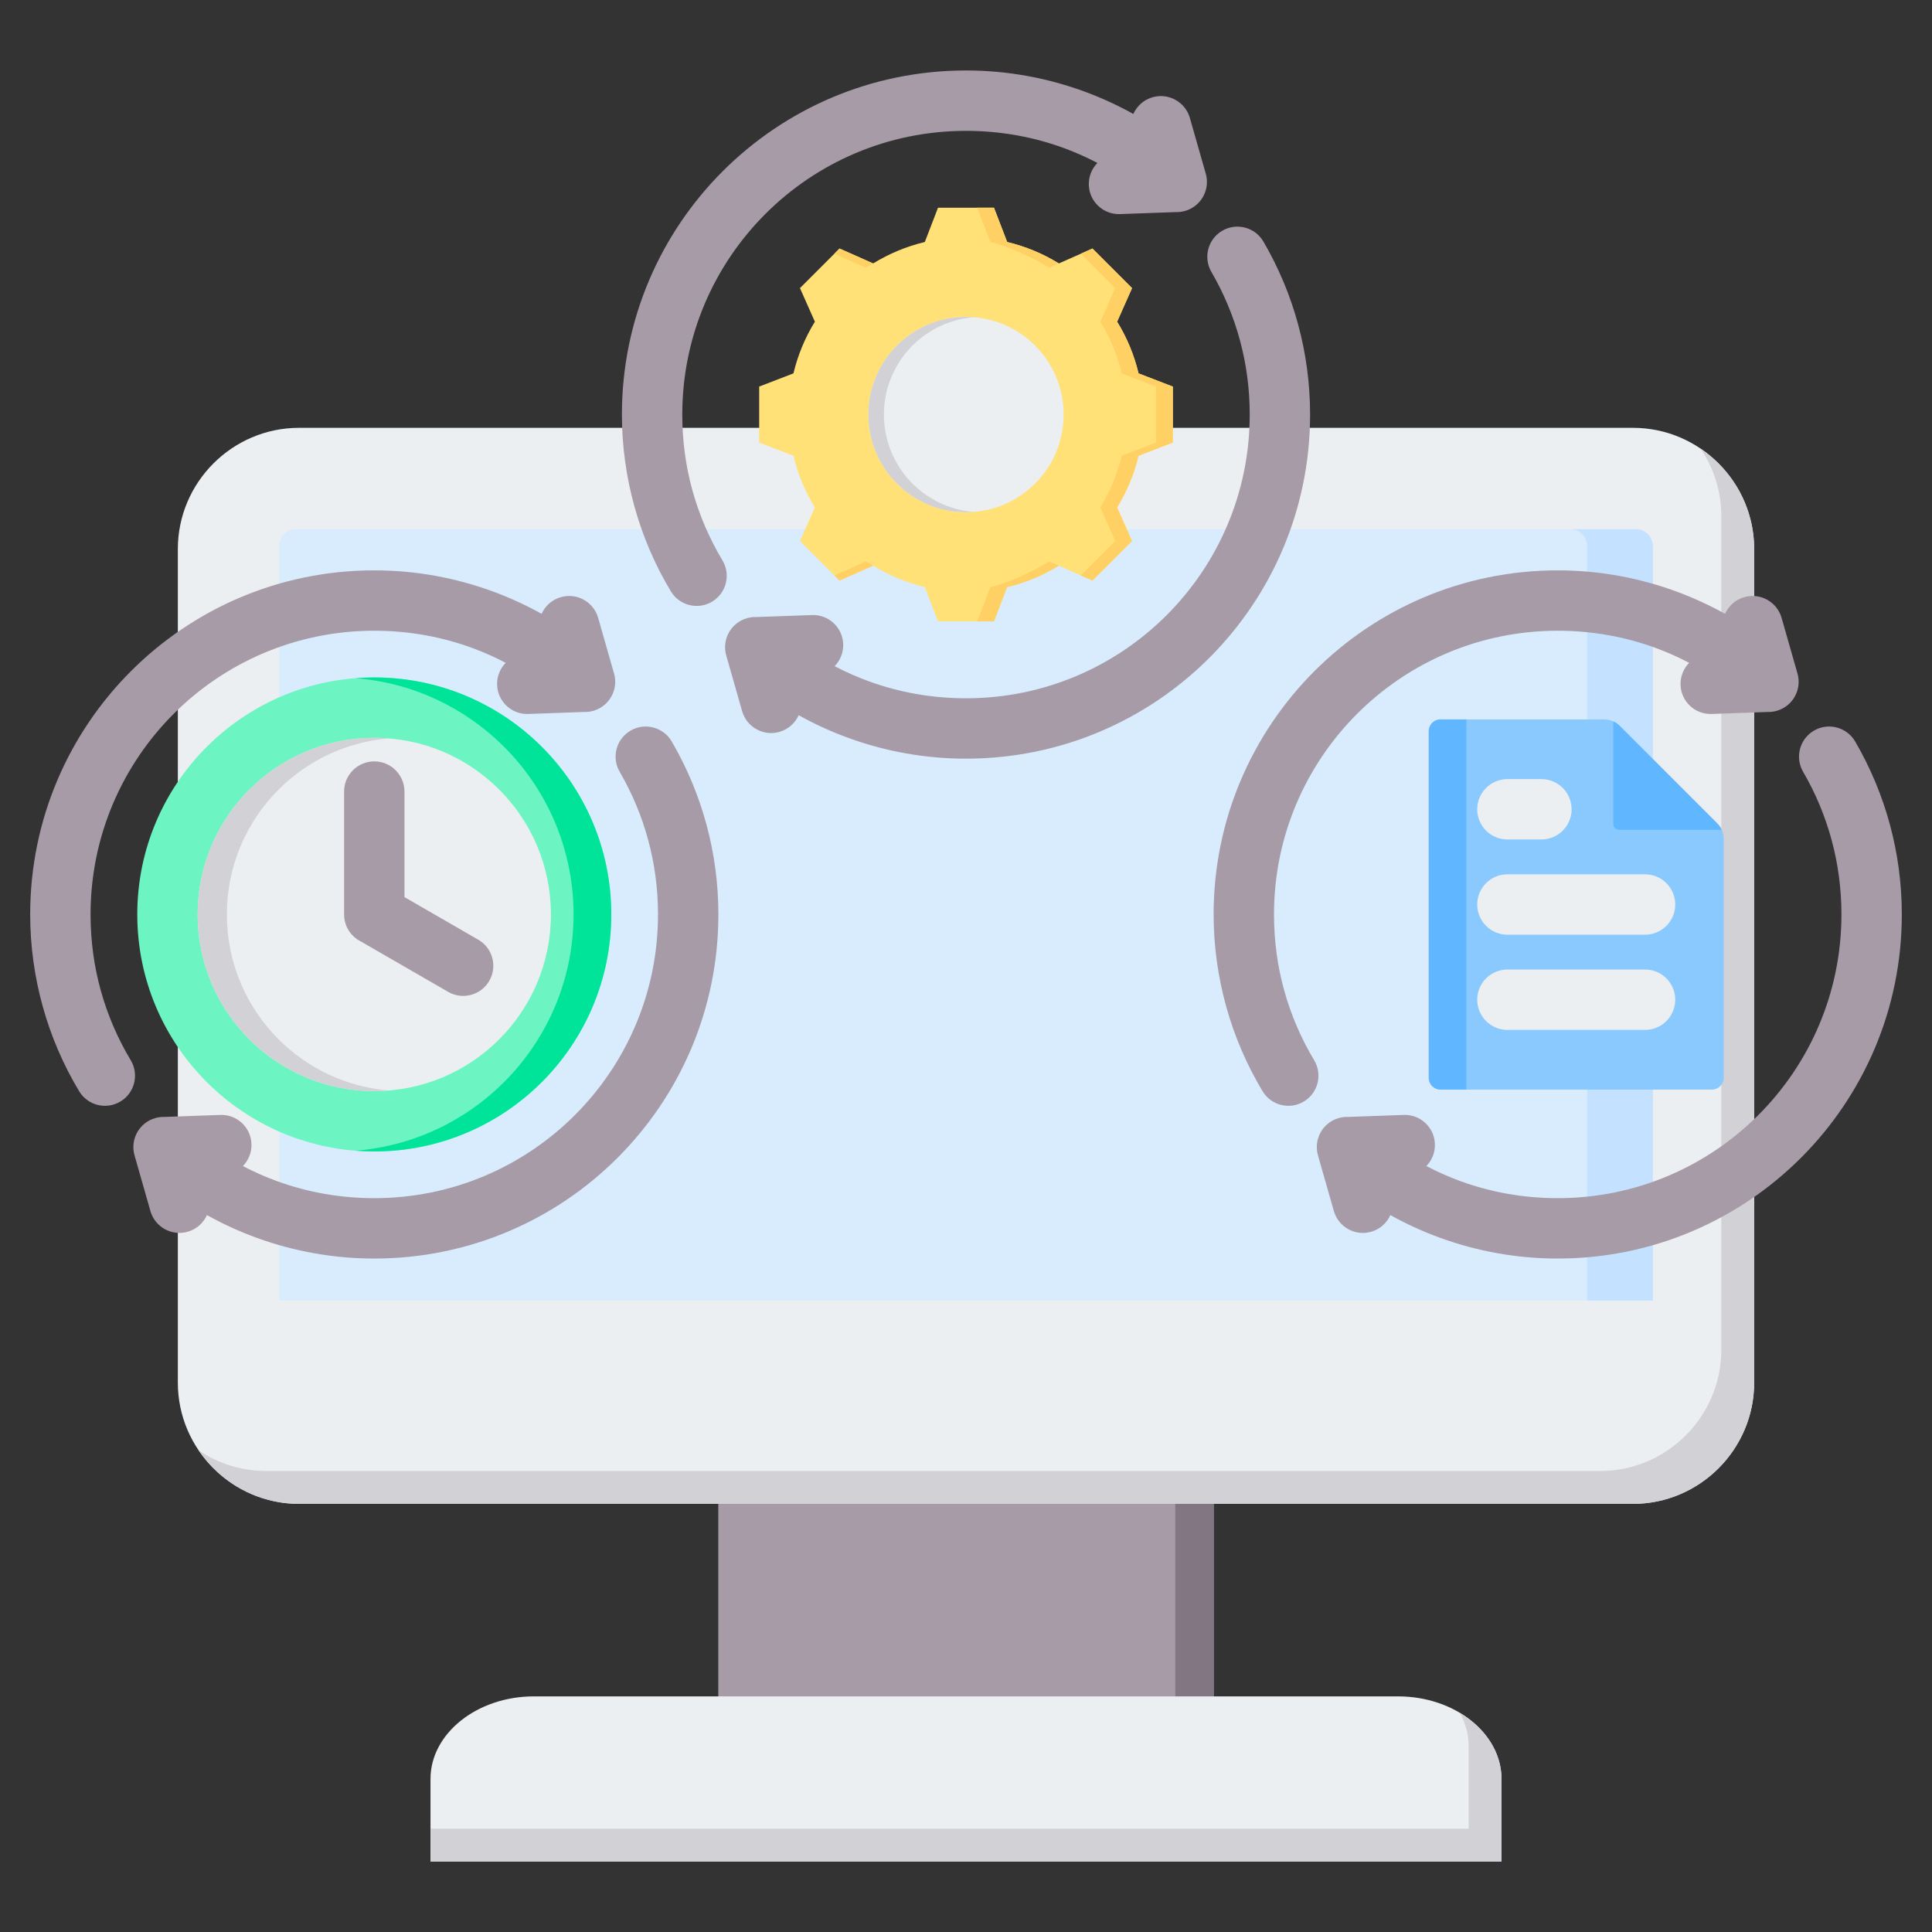
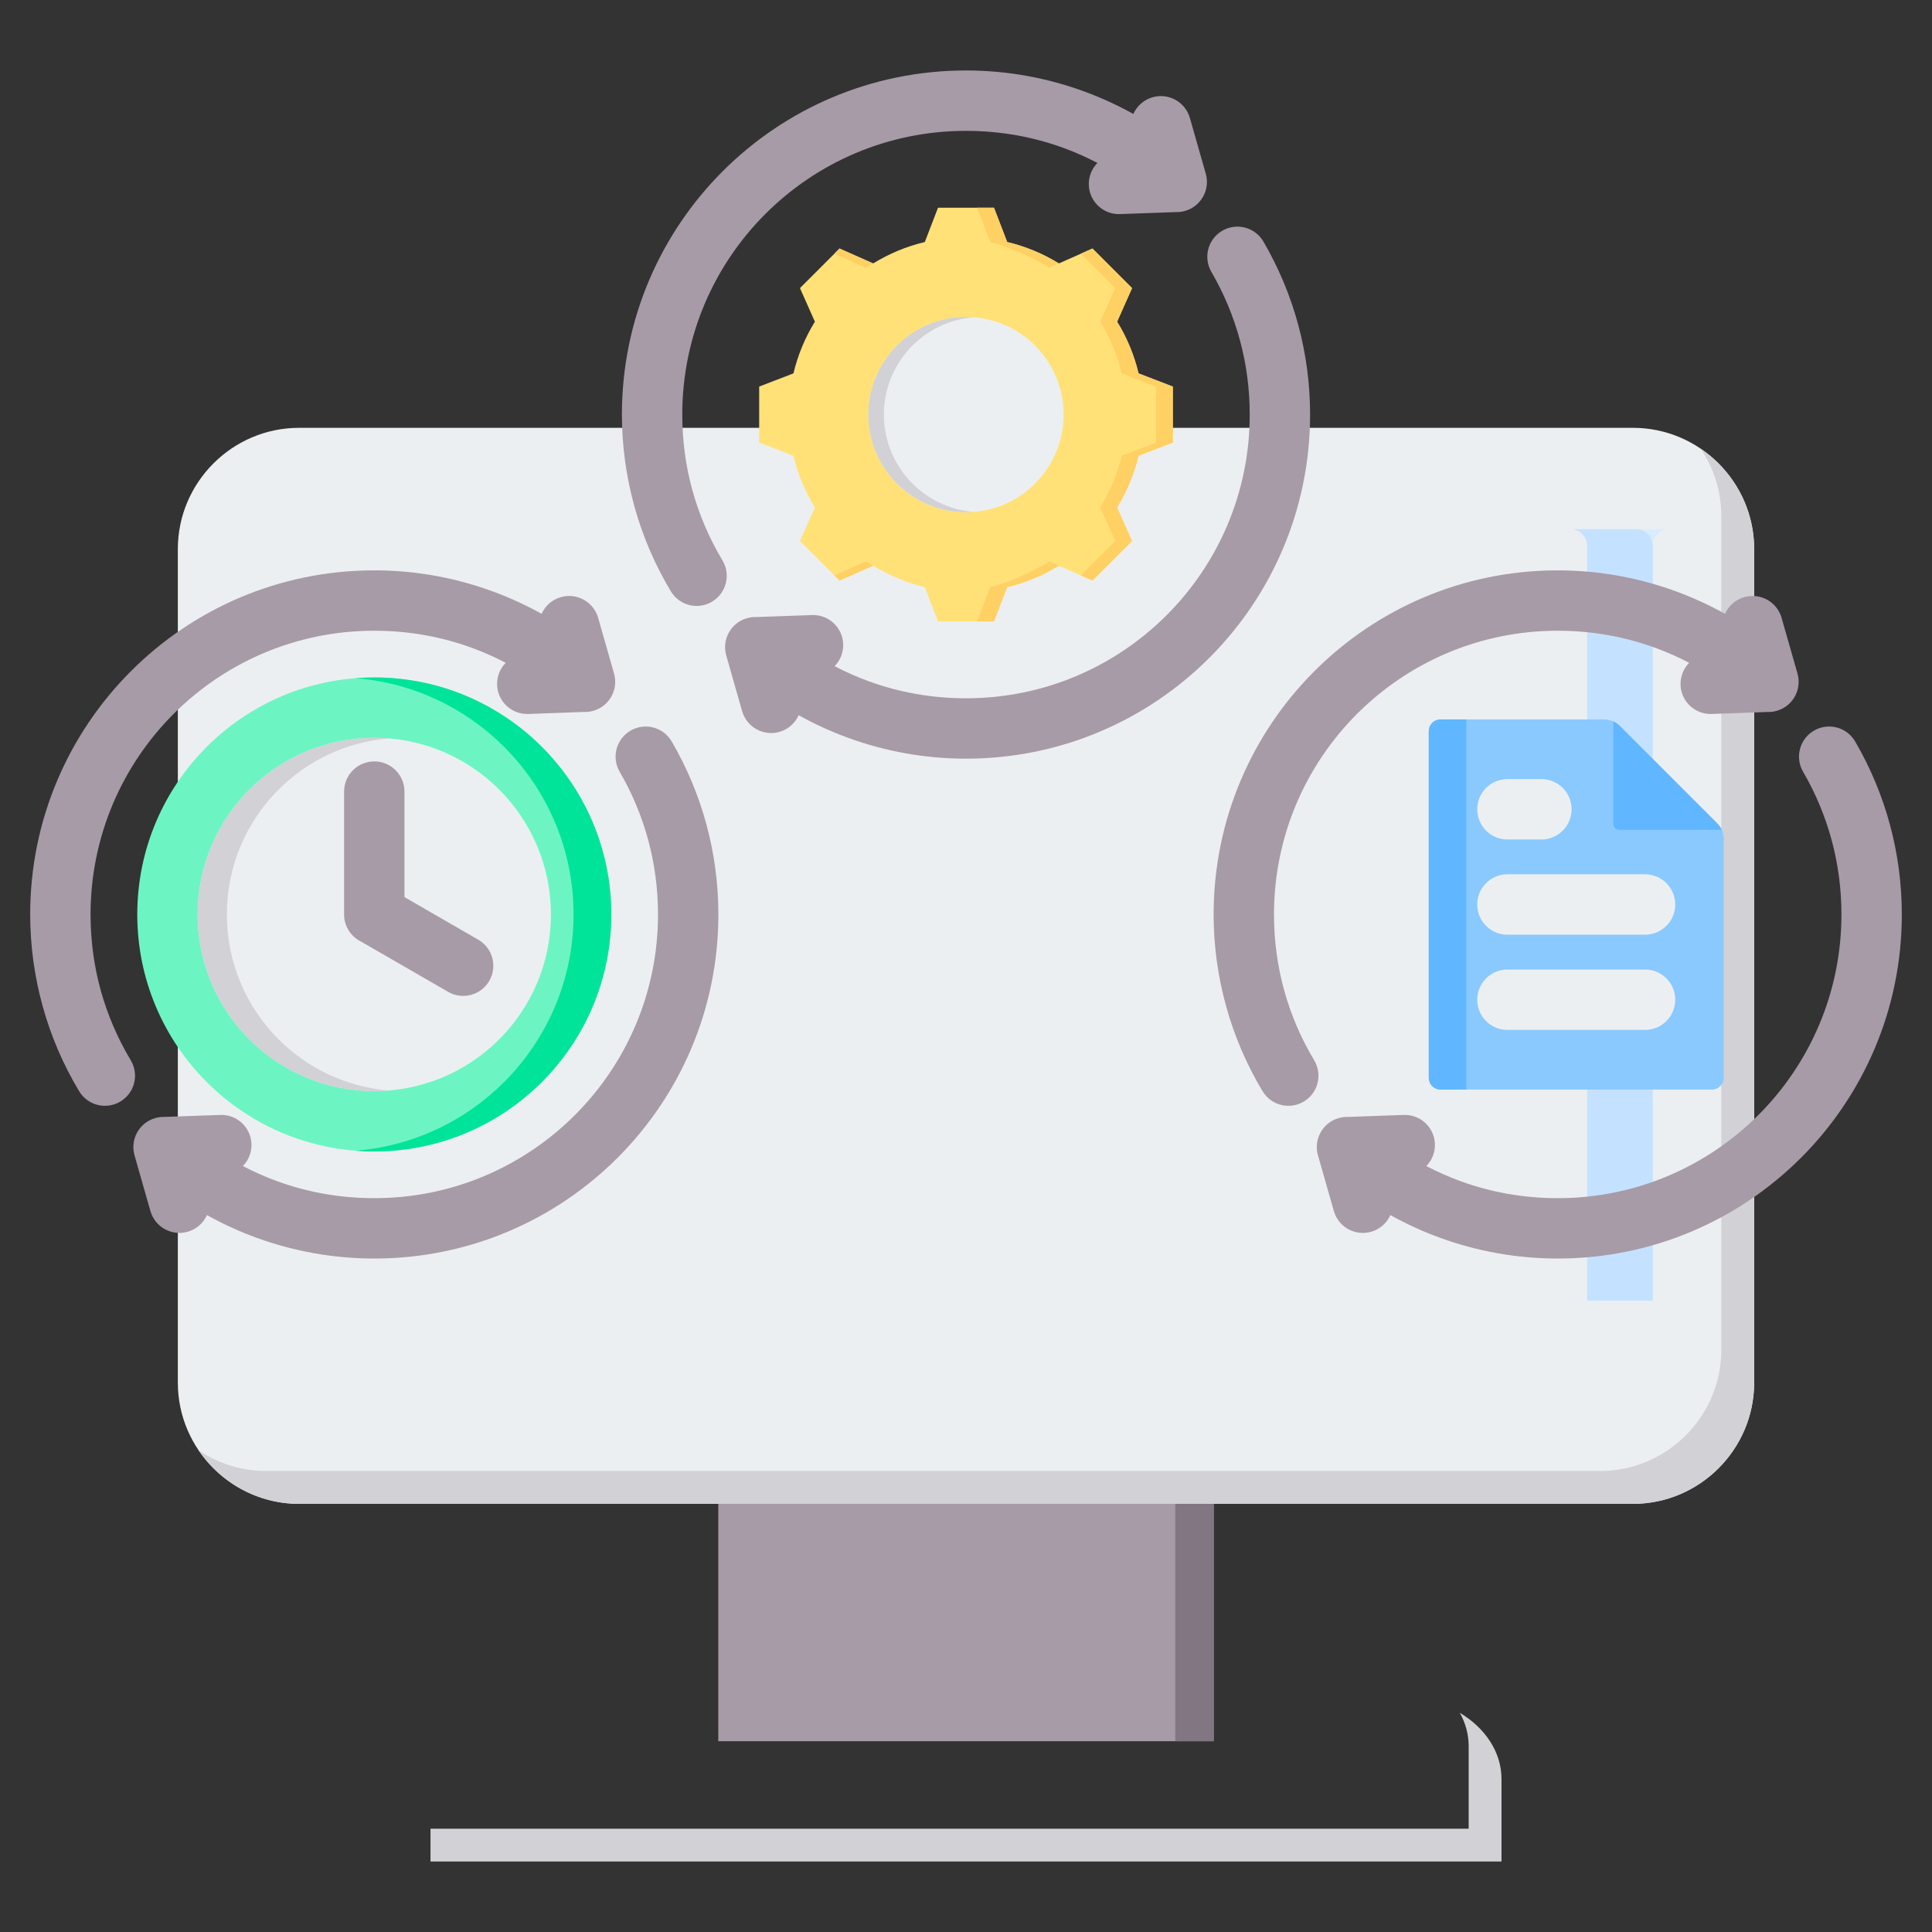
<svg xmlns="http://www.w3.org/2000/svg" id="Layer_1" enable-background="new 0 0 512 512" viewBox="0 0 512 512">
  <rect x="0" y="0" width="512" height="512" fill="#333333" stroke="none" />
  <g clip-rule="evenodd" fill-rule="evenodd">
    <g>
      <path d="m190.355 386.657h131.289v74.783h-131.289z" fill="#a79ba7" />
      <path d="m311.463 386.657h10.182v74.783h-10.182z" fill="#837683" />
-       <path d="m114.086 493.323h283.828v-21.882c0-12.035-12.324-21.881-27.387-21.881h-229.054c-15.063 0-27.387 9.846-27.387 21.881z" fill="#eceff1" />
      <path d="m114.086 493.323h283.828v-21.882c0-7.152-4.353-13.531-11.046-17.531 1.504 2.704 2.343 5.691 2.343 8.827v21.882h-275.125z" fill="#d1d1d6" />
      <path d="m79.244 113.379h353.511c17.663 0 32.114 14.452 32.114 32.114v220.93c0 17.663-14.452 32.115-32.114 32.115h-353.511c-17.663 0-32.114-14.451-32.114-32.115v-220.93c0-17.663 14.451-32.114 32.114-32.114z" fill="#eceff1" />
      <path d="m450.669 118.876c8.551 5.785 14.201 15.573 14.201 26.617v220.93c0 17.663-14.452 32.114-32.114 32.114h-353.512c-11.043 0-20.831-5.649-26.616-14.2 5.126 3.468 11.294 5.497 17.913 5.497h353.512c17.663 0 32.114-14.452 32.114-32.114v-220.93c0-6.62-2.03-12.788-5.498-17.914z" fill="#d1d1d6" />
-       <path d="m78.438 140.234h355.123c2.45 0 4.454 2.006 4.454 4.454v199.987h-364.03v-199.988c0-2.449 2.004-4.453 4.453-4.453z" fill="#d8ecfe" />
+       <path d="m78.438 140.234h355.123c2.45 0 4.454 2.006 4.454 4.454v199.987v-199.988c0-2.449 2.004-4.453 4.453-4.453z" fill="#d8ecfe" />
      <path d="m416.155 140.233h17.406c2.45 0 4.454 2.006 4.454 4.454v199.987h-17.406v-199.987c0-2.449-2.004-4.454-4.454-4.454z" fill="#c4e2ff" />
    </g>
    <path d="m134.018 175.653c-2.758-1.445-5.615-2.723-8.558-3.82-8.123-3.028-16.972-4.683-26.271-4.683-20.763 0-39.561 8.416-53.167 22.022s-22.022 32.404-22.022 53.167c0 7.013.935 13.74 2.683 20.068 1.823 6.599 4.525 12.835 7.969 18.576 2.261 3.779 1.029 8.677-2.75 10.938s-8.677 1.03-10.938-2.75c-4.173-6.954-7.446-14.513-9.657-22.514-2.155-7.802-3.307-15.959-3.307-24.318 0-25.18 10.207-47.978 26.709-64.48s39.299-26.709 64.48-26.709c11.139 0 21.868 2.031 31.834 5.745 4.339 1.617 8.519 3.553 12.512 5.779.931-2.084 2.744-3.757 5.111-4.43 4.245-1.208 8.667 1.255 9.875 5.5l4.211 14.758c1.208 4.245-1.255 8.667-5.5 9.875-.826.235-1.658.331-2.472.302l-14.772.531c-4.401.155-8.095-3.287-8.25-7.688-.081-2.276.802-4.363 2.28-5.869zm-79.177 146.356c4.22 2.352 8.649 4.381 13.255 6.052 9.746 3.537 20.219 5.466 31.093 5.466 25.18 0 47.978-10.207 64.48-26.709s26.709-39.3 26.709-64.48c0-8.19-1.091-16.152-3.135-23.746-2.105-7.816-5.228-15.225-9.219-22.074-2.209-3.814-7.092-5.115-10.906-2.906s-5.115 7.092-2.906 10.906c3.282 5.633 5.855 11.741 7.594 18.199 1.678 6.232 2.573 12.809 2.573 19.621 0 20.764-8.416 39.561-22.021 53.167-13.606 13.606-32.404 22.022-53.167 22.022-9.055 0-17.693-1.576-25.656-4.466-3.157-1.146-6.217-2.5-9.165-4.045 1.474-1.505 2.353-3.589 2.273-5.861-.155-4.401-3.849-7.843-8.25-7.688l-14.772.53c-.814-.029-1.646.067-2.472.302-4.245 1.208-6.708 5.63-5.5 9.875l4.211 14.758c1.208 4.245 5.63 6.708 9.875 5.5 2.363-.671 4.174-2.341 5.106-4.423z" fill="#a79ba7" />
    <g>
      <path d="m99.189 179.529c17.344 0 33.046 7.031 44.412 18.397 11.367 11.367 18.397 27.069 18.397 44.412s-7.031 33.046-18.397 44.413c-11.366 11.366-27.069 18.397-44.412 18.397s-33.046-7.031-44.412-18.397c-11.367-11.367-18.397-27.07-18.397-44.413 0-17.344 7.031-33.046 18.397-44.412s27.069-18.397 44.412-18.397z" fill="#6cf5c2" />
      <path d="m99.189 179.529c17.344 0 33.046 7.031 44.412 18.397 11.367 11.367 18.397 27.069 18.397 44.412s-7.031 33.046-18.397 44.413c-11.366 11.366-27.069 18.397-44.412 18.397-1.683 0-3.351-.067-5-.197 15.35-1.209 29.149-7.937 39.412-18.2 11.367-11.367 18.397-27.07 18.397-44.413s-7.031-33.046-18.397-44.412c-10.263-10.263-24.062-16.991-39.412-18.2 1.65-.13 3.317-.197 5-.197z" fill="#00e499" />
      <path d="m132.289 209.239c-8.47-8.471-20.173-13.71-33.1-13.71s-24.629 5.24-33.1 13.71-13.71 20.173-13.71 33.1 5.24 24.63 13.71 33.1c8.471 8.47 20.173 13.71 33.1 13.71 12.926 0 24.629-5.24 33.1-13.71s13.71-20.174 13.71-33.1c0-12.927-5.239-24.63-13.71-33.1z" fill="#eceff1" />
      <path d="m103.061 195.688c-1.277-.105-2.568-.159-3.872-.159-12.927 0-24.629 5.24-33.1 13.71s-13.71 20.173-13.71 33.1 5.24 24.63 13.71 33.1c8.471 8.47 20.173 13.71 33.1 13.71 1.304 0 2.595-.054 3.872-.159-11.383-.932-21.612-5.935-29.228-13.551-8.47-8.47-13.71-20.174-13.71-33.1s5.24-24.629 13.71-33.1c7.616-7.616 17.845-12.619 29.228-13.551z" fill="#d1d1d6" />
      <path d="m91.189 209.775c0-4.418 3.582-8 8-8s8 3.582 8 8v27.967l19.566 11.296c3.814 2.209 5.115 7.092 2.906 10.906s-7.092 5.115-10.906 2.906l-23.062-13.315c-2.666-1.298-4.503-4.033-4.503-7.197v-32.563z" fill="#a79ba7" />
    </g>
    <path d="m290.829 43.18c-2.758-1.445-5.615-2.723-8.558-3.82-8.123-3.028-16.972-4.683-26.271-4.683-20.764 0-39.561 8.416-53.167 22.022s-22.022 32.404-22.022 53.167c0 7.013.935 13.74 2.683 20.068 1.823 6.599 4.525 12.835 7.969 18.576 2.261 3.779 1.029 8.677-2.75 10.938s-8.677 1.03-10.938-2.75c-4.173-6.954-7.446-14.513-9.656-22.514-2.156-7.801-3.307-15.958-3.307-24.317 0-25.18 10.207-47.977 26.709-64.48s39.299-26.71 64.479-26.71c11.139 0 21.868 2.031 31.834 5.745 4.339 1.617 8.519 3.553 12.512 5.779.931-2.084 2.744-3.757 5.111-4.431 4.245-1.208 8.667 1.255 9.875 5.5l4.211 14.758c1.208 4.245-1.255 8.667-5.5 9.875-.826.235-1.658.33-2.472.302l-14.772.531c-4.401.155-8.095-3.287-8.25-7.688-.081-2.276.802-4.362 2.28-5.868zm-79.177 146.356c4.22 2.352 8.649 4.381 13.255 6.052 9.746 3.537 20.219 5.466 31.093 5.466 25.18 0 47.978-10.207 64.48-26.709s26.709-39.3 26.709-64.48c0-8.19-1.091-16.152-3.135-23.746-2.104-7.816-5.228-15.225-9.219-22.074-2.209-3.814-7.092-5.115-10.906-2.906s-5.115 7.092-2.906 10.906c3.282 5.633 5.855 11.741 7.594 18.199 1.678 6.232 2.573 12.809 2.573 19.621 0 20.764-8.416 39.561-22.022 53.167s-32.404 22.021-53.167 22.021c-9.055 0-17.693-1.576-25.656-4.466-3.157-1.146-6.217-2.5-9.165-4.045 1.474-1.506 2.352-3.589 2.273-5.861-.155-4.401-3.849-7.843-8.25-7.688l-14.772.53c-.814-.029-1.646.067-2.472.302-4.245 1.208-6.708 5.63-5.5 9.875l4.211 14.758c1.208 4.245 5.63 6.708 9.875 5.5 2.364-.67 4.175-2.341 5.107-4.422z" fill="#a79ba7" />
    <g>
      <path d="m266.914 64.138c4.839 1.152 9.461 3.07 13.697 5.678l8.901-3.953 10.49 10.49-3.952 8.898c2.609 4.236 4.528 8.86 5.679 13.701l9.081 3.495v14.835l-9.083 3.496c-1.152 4.84-3.07 9.462-5.678 13.697l3.953 8.9-10.49 10.49-8.898-3.952c-4.236 2.609-8.86 4.528-13.701 5.679l-3.495 9.081h-14.835l-3.496-9.083c-4.839-1.152-9.461-3.07-13.697-5.678l-8.901 3.953-10.49-10.49 3.952-8.898c-2.609-4.236-4.528-8.86-5.68-13.701l-9.08-3.495v-14.835l9.082-3.496c1.152-4.84 3.07-9.462 5.679-13.698l-3.953-8.9 10.49-10.49 8.9 3.953c4.236-2.608 8.858-4.527 13.697-5.678l3.497-9.083h14.835z" fill="#ffe177" />
      <path d="m231.389 149.914-8.901 3.953-1.37-1.37 8.345-3.706c.633.39 1.276.764 1.926 1.123zm35.525-85.776c4.839 1.152 9.461 3.07 13.697 5.678l-2.53 1.124c-4.236-2.608-10.784-5.65-15.623-6.802l-3.496-9.083h4.456zm13.7 85.777c-4.236 2.609-8.86 4.528-13.701 5.679l-3.495 9.081h-4.456l3.495-9.081c4.84-1.152 11.391-4.194 15.627-6.803zm-59.496-82.681 1.37-1.37 8.9 3.953c-.65.359-1.293.734-1.926 1.124zm65.308 0 3.086-1.37 10.49 10.49-3.952 8.898c2.609 4.236 4.528 8.86 5.679 13.701l9.081 3.495v14.835l-9.083 3.496c-1.152 4.84-3.07 9.462-5.678 13.697l3.953 8.9-10.49 10.49-3.086-1.37 9.12-9.12-3.953-8.9c2.608-4.236 4.527-8.858 5.679-13.697l9.083-3.496v-14.835l-9.081-3.495c-1.152-4.841-3.07-9.465-5.68-13.701l3.952-8.898z" fill="#ffd064" />
      <circle cx="256" cy="109.866" fill="#eceff1" r="25.871" />
      <path d="m256 83.994c-14.289 0-25.871 11.582-25.871 25.871s11.582 25.871 25.871 25.871c.693 0 1.379-.028 2.058-.081-13.327-1.049-23.813-12.193-23.813-25.789 0-13.597 10.487-24.741 23.813-25.79-.679-.054-1.365-.082-2.058-.082z" fill="#d1d1d6" />
    </g>
    <path d="m447.641 175.653c-2.758-1.445-5.616-2.723-8.558-3.82-8.123-3.028-16.972-4.683-26.271-4.683-20.763 0-39.561 8.416-53.167 22.022s-22.022 32.404-22.022 53.167c0 7.013.935 13.74 2.683 20.068 1.823 6.599 4.525 12.835 7.969 18.576 2.261 3.779 1.03 8.677-2.75 10.938s-8.677 1.03-10.938-2.75c-4.173-6.954-7.446-14.513-9.657-22.514-2.155-7.801-3.307-15.958-3.307-24.317 0-25.18 10.207-47.978 26.709-64.48s39.299-26.709 64.48-26.709c11.139 0 21.868 2.031 31.834 5.745 4.338 1.617 8.519 3.553 12.512 5.779.931-2.084 2.744-3.757 5.111-4.43 4.246-1.208 8.667 1.255 9.875 5.5l4.211 14.758c1.208 4.245-1.255 8.667-5.5 9.875-.826.235-1.658.331-2.472.302l-14.772.531c-4.401.155-8.095-3.287-8.25-7.688-.081-2.277.801-4.364 2.28-5.87zm-79.178 146.356c4.22 2.352 8.649 4.381 13.255 6.052 9.746 3.537 20.219 5.466 31.093 5.466 25.18 0 47.978-10.207 64.48-26.709s26.709-39.3 26.709-64.48c0-8.19-1.091-16.152-3.135-23.746-2.104-7.816-5.228-15.225-9.219-22.074-2.209-3.814-7.092-5.115-10.906-2.906s-5.115 7.092-2.906 10.906c3.282 5.633 5.855 11.741 7.594 18.199 1.678 6.232 2.573 12.809 2.573 19.621 0 20.764-8.416 39.561-22.021 53.167-13.606 13.606-32.404 22.022-53.167 22.022-9.055 0-17.693-1.576-25.656-4.466-3.157-1.146-6.217-2.5-9.165-4.045 1.474-1.505 2.353-3.589 2.273-5.861-.155-4.401-3.849-7.843-8.25-7.688l-14.772.53c-.814-.029-1.646.067-2.472.302-4.245 1.208-6.708 5.63-5.5 9.875l4.211 14.758c1.208 4.245 5.63 6.708 9.875 5.5 2.363-.671 4.174-2.341 5.106-4.423z" fill="#a79ba7" />
    <g>
      <path d="m381.74 190.654h43.316c1.652 0 3.074.589 4.242 1.757l25.745 25.745c1.168 1.169 1.757 2.59 1.757 4.242v63.247c0 1.71-1.397 3.106-3.106 3.106h-71.954c-1.71 0-3.106-1.395-3.106-3.106v-91.885c0-1.711 1.395-3.106 3.106-3.106z" fill="#8ac9fe" />
      <path d="m381.74 190.654h6.87v98.098h-6.87c-1.71 0-3.106-1.395-3.106-3.106v-91.886c0-1.711 1.395-3.106 3.106-3.106z" fill="#60b7ff" />
      <path d="m427.541 191.174c.637.291 1.224.704 1.757 1.237l25.745 25.745c.533.534.946 1.12 1.237 1.757h-27.187c-.855 0-1.553-.698-1.553-1.553v-27.186z" fill="#60b7ff" />
      <path d="m399.48 222.47c-4.418 0-8-3.582-8-8s3.582-8 8-8h9.007c4.418 0 8 3.582 8 8s-3.582 8-8 8zm0 50.466c-4.418 0-8-3.582-8-8s3.582-8 8-8h36.474c4.418 0 8 3.582 8 8s-3.582 8-8 8zm0-25.233c-4.418 0-8-3.582-8-8s3.582-8 8-8h36.474c4.418 0 8 3.582 8 8s-3.582 8-8 8z" fill="#eceff1" />
    </g>
  </g>
</svg>